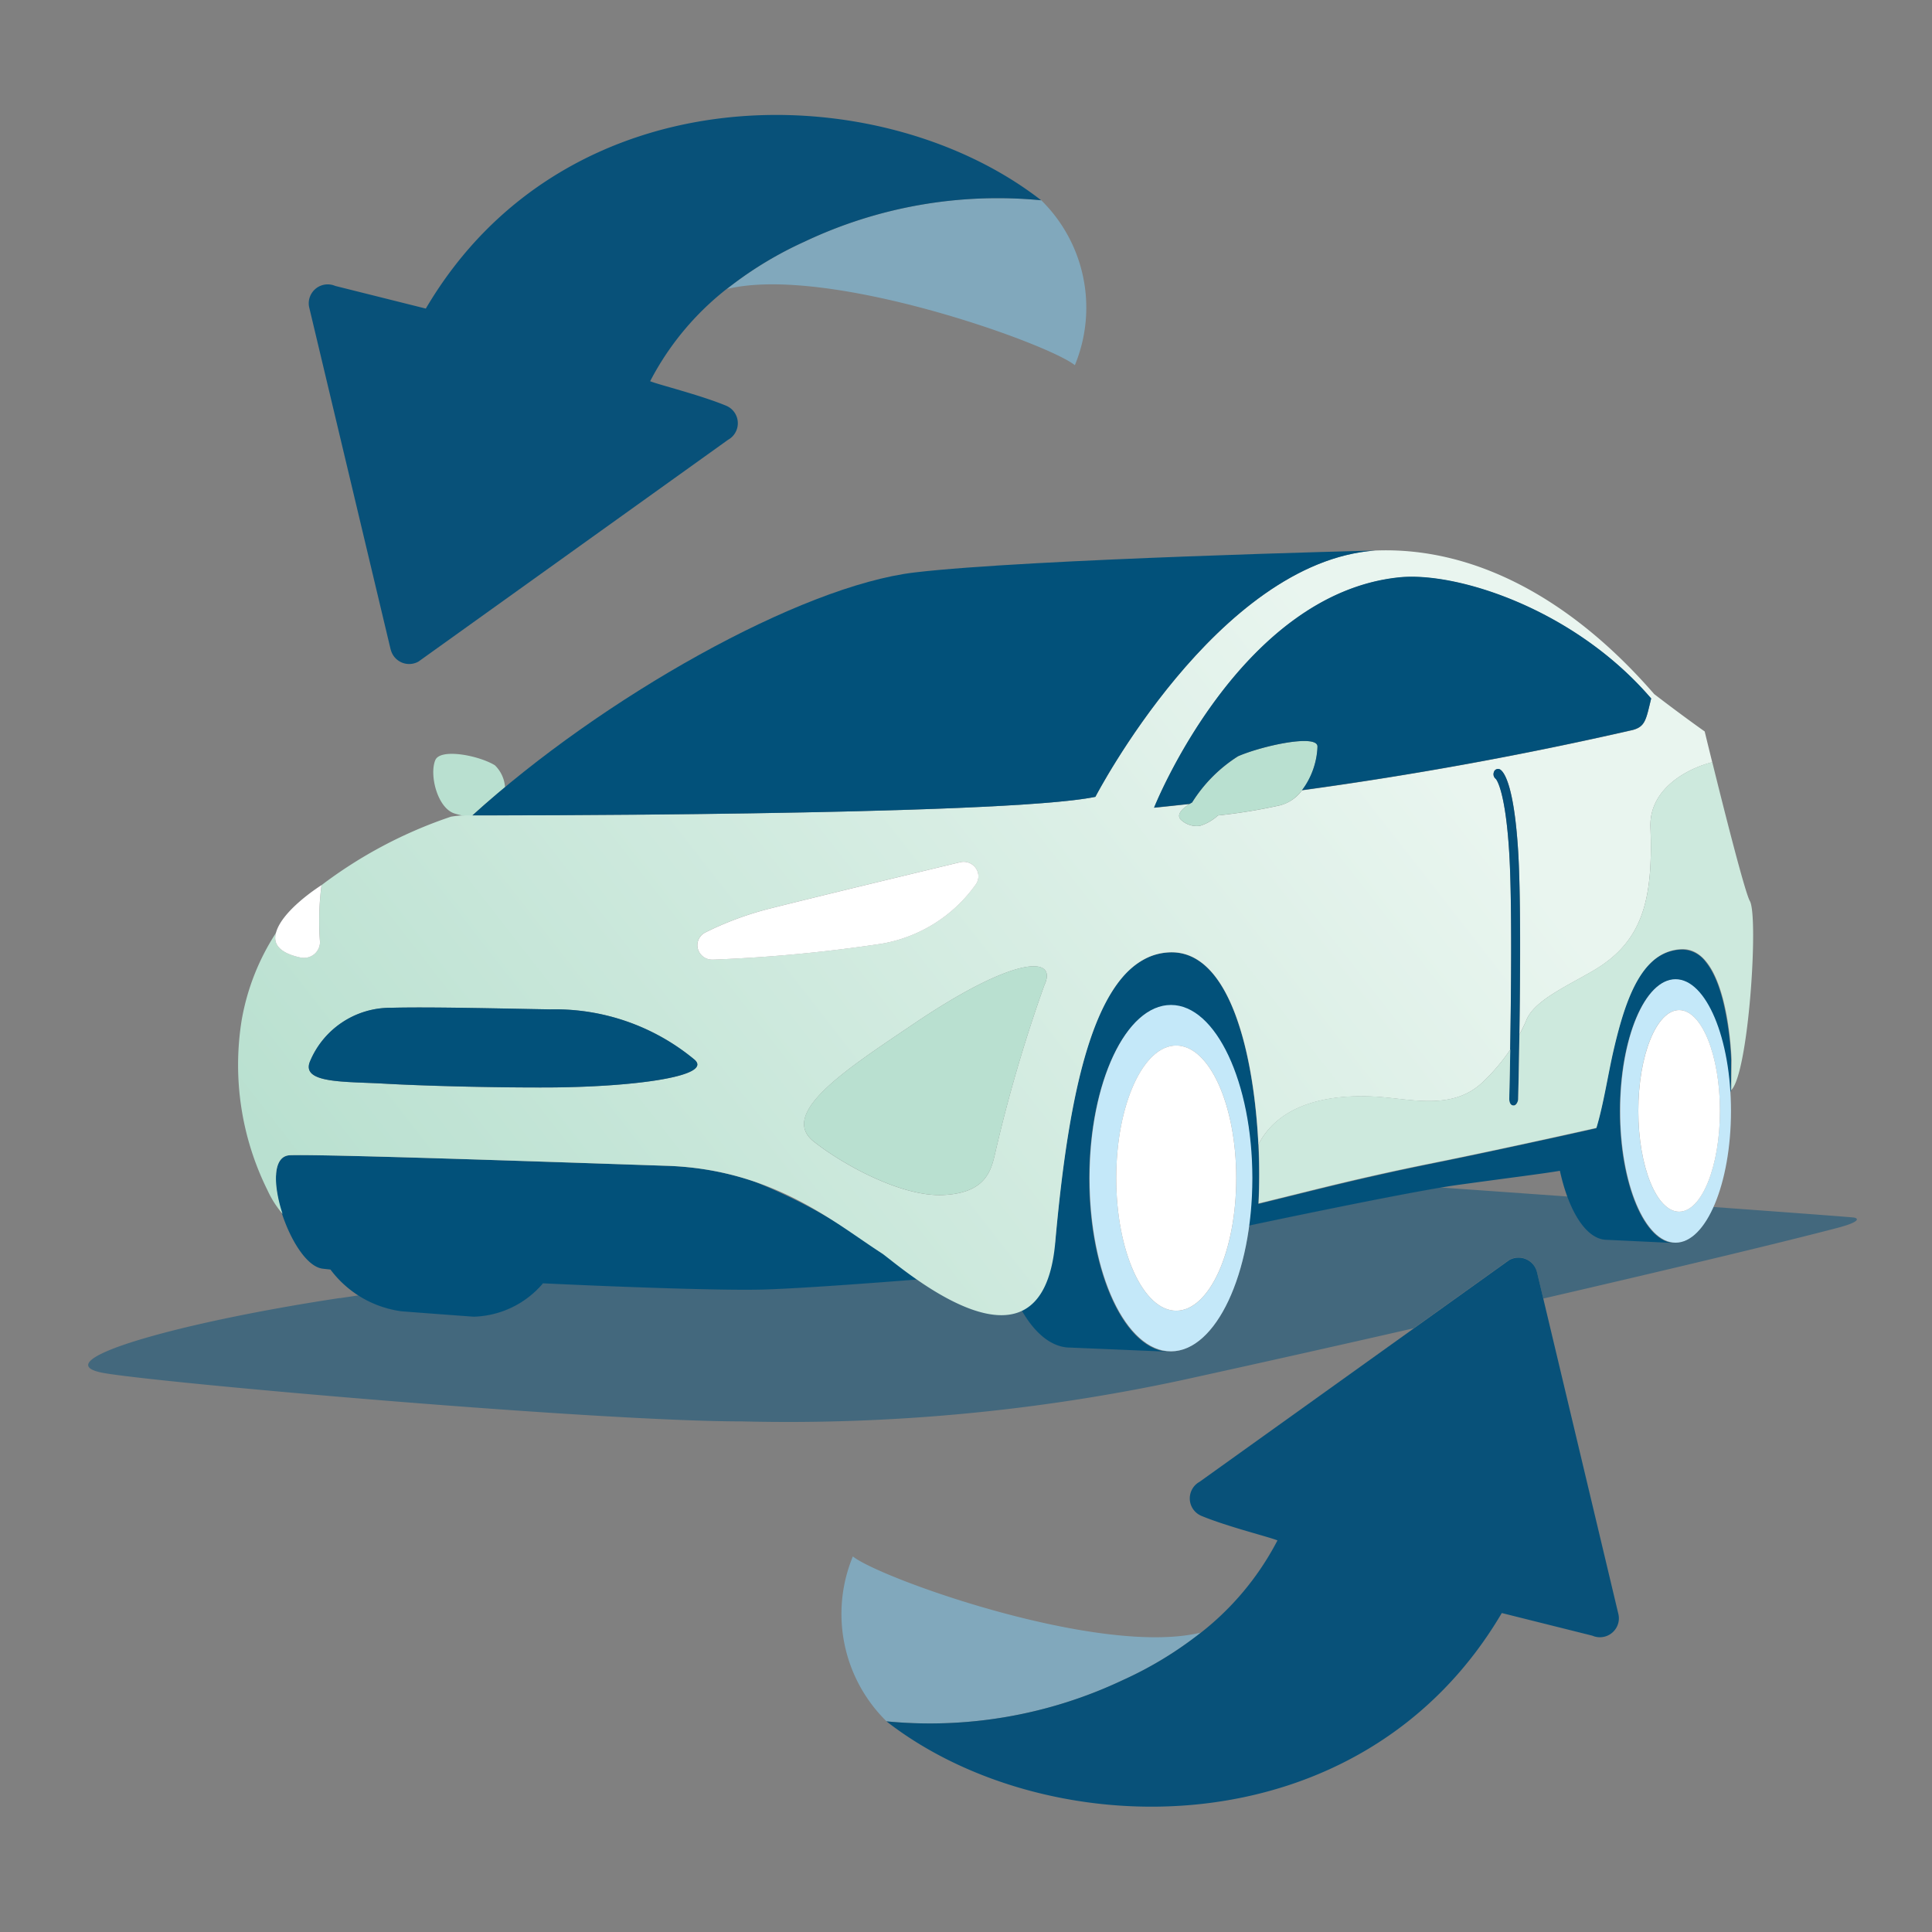
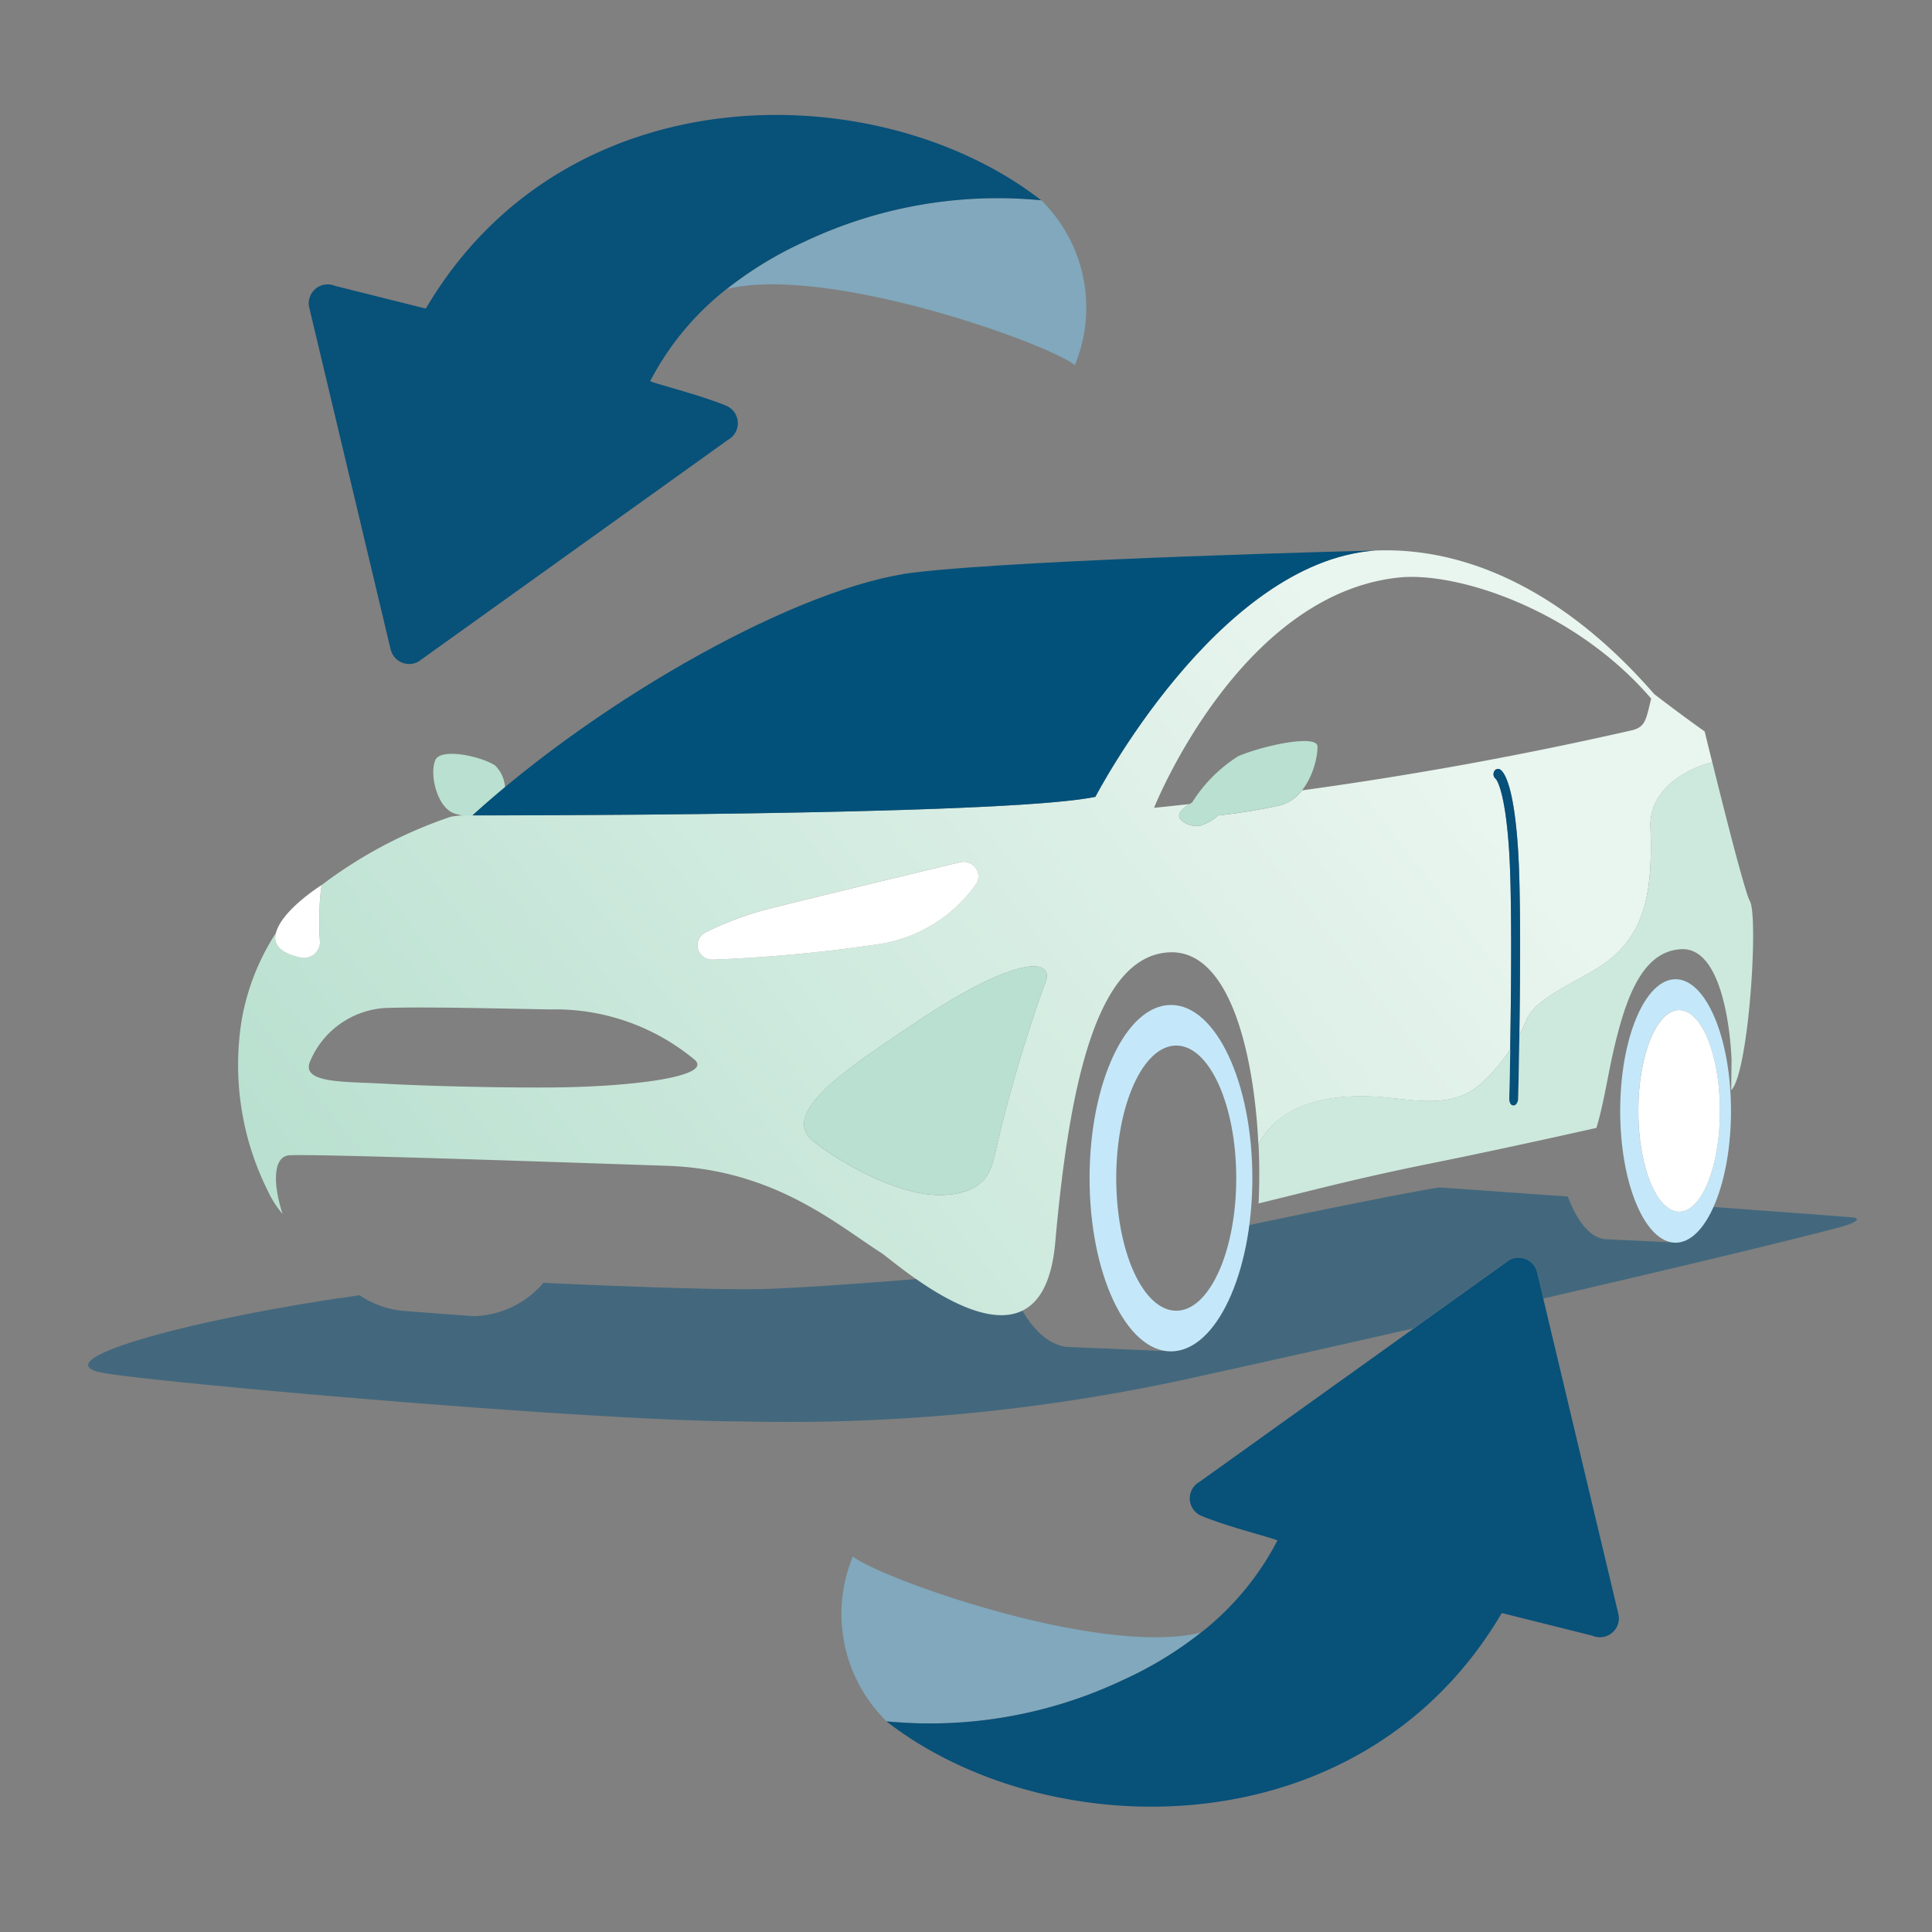
<svg xmlns="http://www.w3.org/2000/svg" width="110" height="110" viewBox="0 0 110 110">
  <rect x="0" y="0" width="110" height="110" fill="#808080" stroke="none" />
  <defs>
    <linearGradient id="kv3nkwpqda" x1=".019" y1=".825" x2=".889" y2=".5" gradientUnits="objectBoundingBox">
      <stop offset="0" stop-color="#b9e0d0" />
      <stop offset=".037" stop-color="#bbe1d1" />
      <stop offset="1" stop-color="#e9f5ef" />
    </linearGradient>
  </defs>
-   <path style="fill:none" d="M0 0h110v110H0z" />
+   <path style="fill:none" d="M0 0h110H0z" />
  <path d="m33.865 321.767 1.113-.165a5.422 5.422 0 0 0 2.405.883c.152.016 4.086.308 4.121.308a5.371 5.371 0 0 0 3.945-1.9c5.237.248 10.441.412 12.509.355 3.043-.084 10.394-.693 13.821-.987.8 2.585 2.15 4.29 3.687 4.291l5.712.24c2.122 0 3.907-3.042 4.456-7.185.1-.021 7.314-1.55 10.816-2.146l7.325.521c.555 1.494 1.355 2.434 2.246 2.434l3.886.183c.832 0 1.586-.771 2.149-2.022 4.348.315 7.607.558 7.993.6.227.027.51.215-.961.6-3.619.944-10.039 2.469-16.713 4.013l-.362-1.521a1.081 1.081 0 0 0-1.577-.679l-5.435 3.892a1581.328 1581.328 0 0 1-13.191 2.953 106.91 106.91 0 0 1-25.065 2.349c-8.144 0-32.545-2.131-36.244-2.74s3.7-2.823 13.36-4.284z" transform="translate(-14.51 -247.856)" style="opacity:.5;fill:#06507a" />
-   <path d="M52.823 265.122v-.071c0-.052.011-.1.017-.151 0-.024.006-.049.01-.072.008-.045.018-.088.029-.13.006-.024.011-.048.018-.071.011-.039.026-.074.039-.11l.026-.067a1.035 1.035 0 0 1 .05-.092c.012-.02.022-.041.035-.059a.75.75 0 0 1 .063-.075c.014-.016.027-.034.043-.048a.667.667 0 0 1 .078-.058.6.6 0 0 1 .05-.035.661.661 0 0 1 .1-.041c.017-.006.032-.015.05-.02a.8.8 0 0 1 .172-.026c.361-.016 1.232-.008 2.429.015.6.012 1.278.027 2.017.046 1.969.05 4.355.122 6.724.2l1.766.057 3.349.11 1.5.05.69.023 2.962.1a17.379 17.379 0 0 1 3.175.388 16.783 16.783 0 0 1 1.849.516 30.806 30.806 0 0 1 7.2 4.047.475.475 0 0 0 .115.047l.053.013c.037.009.076.017.121.024l.078.011c.047.006.1.011.152.016l.093.008.2.01h.91l.279-.008.141-.005.311-.014.13-.006.416-.023h.041l.494-.032.076-.005.433-.031.1-.008.425-.033.1-.008.47-.04h.036c1.946-.169 3.84-.383 4.494-.459l.237-.028h.006c.532-5.959 1.406-11.437 3.27-14.347q.127-.2.26-.381a4.442 4.442 0 0 1 1.839-1.55 3.307 3.307 0 0 1 1.115-.25 2.754 2.754 0 0 1 .767.067c1.217.284 2.131 1.4 2.8 2.957q.1.233.193.478a17.514 17.514 0 0 1 .735 2.6l.044.215c.1.494.183 1 .256 1.511l.04.288q.066.5.117 1.009a36.223 36.223 0 0 1 .173 2.995c0 .2.005.406.005.6 0 .558-.014 1.094-.039 1.6l.9-.221.162-.04.043-.011.958-.237.538-.133.169-.042 1.023-.251.048-.012c.348-.085.7-.169 1.052-.253l.031-.007c.356-.084.719-.169 1.092-.255l.03-.007.851-.192.035-.008.9-.2.076-.016.812-.172.226-.047c.313-.065.634-.132.972-.2l.732-.149.163-.034.581-.12.172-.035.7-.147.122-.026.6-.127.191-.041.507-.108.2-.043.655-.141.094-.02.548-.118.175-.038.451-.1.18-.039.469-.1.312-.068.249-.055.21-.046.213-.047c.939-.208 1.6-.355 1.788-.4.05-.166.1-.339.145-.517.185-.71.341-1.5.493-2.27.114-.577.225-1.143.344-1.656.472-2.029 1.061-3.923 2.1-4.946a2.606 2.606 0 0 1 1.736-.786 1.693 1.693 0 0 1 1.434.718 3.772 3.772 0 0 1 .429.683c.084.169.162.348.233.533q.053.139.1.283c.058.17.109.344.158.52l.034.125a17.462 17.462 0 0 1 .482 3.441l-.009.869-.009.86-.047.127c-.214-3.644-1.528-6.452-3.119-6.452-1.741 0-3.154 3.356-3.154 7.5s1.412 7.5 3.154 7.5l-3.886-.183c-1.161 0-2.169-1.593-2.68-3.931-1.059.18-2.842.393-5.841.809-2.789.387-11.758 2.289-11.868 2.312 0-.035.008-.071.013-.106l.024-.142-.007.012a20.466 20.466 0 0 0 .149-2.44c0-5.446-2.076-9.861-4.634-9.861s-4.634 4.415-4.634 9.861 2.075 9.861 4.634 9.861l-5.712-.24c-1.537 0-2.886-1.706-3.687-4.291-3.427.294-10.779.9-13.821.987-2.067.057-7.271-.107-12.509-.355a5.371 5.371 0 0 1-3.945 1.9c-.035 0-3.969-.292-4.121-.308a6.043 6.043 0 0 1-4.039-2.376c-.158-.017-.308-.033-.446-.05-.888-.106-1.8-1.578-2.3-3.086-.067-.2-.126-.4-.176-.605v-.008q-.036-.144-.066-.286v-.019q-.028-.134-.05-.265l-.006-.035a7.485 7.485 0 0 1-.035-.243l-.006-.045c-.009-.075-.015-.149-.021-.221v-.054c0-.067-.006-.133-.007-.2v-.064c0-.059 0-.116.006-.173z" transform="translate(-37.104 -198.221)" style="fill:#02517a" />
  <path d="M58.154 173.178a13.264 13.264 0 0 1 1.957-4.968 1.421 1.421 0 0 0-.041.18c-.091.729.684 1.068 1.426 1.225a.948.948 0 0 0 .265.018.905.905 0 0 0 .85-.962 15.949 15.949 0 0 1 .089-3.171l-.023.015a25.827 25.827 0 0 1 7.393-3.915 5.869 5.869 0 0 1 1.227-.073c.188 0 30.192.042 35.463-1.056 0 0 6.939-13.383 15.94-14.024 5.608-.227 11.144 2.724 15.876 8.173 1.663 1.277 2.875 2.128 2.875 2.128s.173.714.43 1.755c-1.274.308-3.6 1.434-3.519 3.7.157 4.134-.437 6.512-3.245 8.16-1.551.911-3.358 1.7-3.815 2.812-.119.288-.259.56-.4.83.05-3.3.083-7.992-.072-10.469-.247-3.962-.867-4.548-1.051-4.633a.247.247 0 0 0-.331.17.337.337 0 0 0 .112.38c.044.047.545.679.762 4.164.167 2.682.112 7.983.056 11.251a10.968 10.968 0 0 1-1.591 1.872c-1.745 1.63-4.113.907-6.145.8-1.676-.09-5.2 0-6.6 2.727-.248-5.127-1.611-11.116-5.085-10.943-4.212.21-5.71 7.861-6.484 16.528s-9.114 1.088-9.916.577c-2.559-1.631-6.119-4.761-12.223-4.952-3.094-.1-19.51-.682-21.438-.6-1 .044-.95 1.714-.414 3.342a5.721 5.721 0 0 1-.852-1.335 16.04 16.04 0 0 1-1.476-9.705zm53.97-12.3c-.274.169-.829.571-.493.9a1.311 1.311 0 0 0 1.077.346 2.718 2.718 0 0 0 1.034-.593 31.03 31.03 0 0 0 3.525-.574 2.273 2.273 0 0 0 1.257-.855q9.494-1.3 18.841-3.434c.713-.2.747-.6 1.039-1.79-4.382-5.106-11.087-7.236-14.359-6.894-9.112.948-13.944 13.111-13.944 13.111.676-.066 1.35-.141 2.025-.213zm-21.4 19.22c1.664 1.316 4.994 3.153 7.367 3.043s2.72-1.314 2.963-2.385a85.155 85.155 0 0 1 2.792-9.54c.818-1.727-1.694-1.714-7.491 2.22-3.555 2.411-7.695 5.028-5.629 6.664zm-5.74-10.36a86.525 86.525 0 0 0 9.62-.909 8.3 8.3 0 0 0 5.337-3.362.8.8 0 0 0 .131-.674.845.845 0 0 0-1.022-.6c-2.728.657-7.811 1.878-10.759 2.62a18.274 18.274 0 0 0-3.738 1.376.815.815 0 0 0-.455.771.834.834 0 0 0 .886.775zM66.227 176.8c2.2.126 6.043.23 9.256.22 4.942-.014 9.6-.64 8.436-1.6a12.422 12.422 0 0 0-8.2-2.846c-2.588-.042-6.909-.154-9.1-.09a4.962 4.962 0 0 0-4.575 3.059c-.516 1.254 1.985 1.132 4.186 1.258z" transform="translate(-44.393 -115.102)" style="fill:url(#kv3nkwpqda)" />
  <path d="M110.052 223.585h-.008c-.2 0-.251-.223-.247-.387 0-.1.251-10.023 0-14.046-.217-3.485-.718-4.117-.762-4.164a.337.337 0 0 1-.112-.38.247.247 0 0 1 .331-.171c.184.086.8.672 1.051 4.633.253 4.053 0 14.046 0 14.146 0 .161-.117.368-.254.368z" transform="translate(-23.871 -160.641)" style="fill:#06507a" />
  <path d="M380.436 203.934c-.208 0-.407 0-.592.009-.147-.041-.3-.074-.442-.12-.967-.318-1.432-2.194-1.087-3.032.285-.693 2.472-.274 3.394.289a1.928 1.928 0 0 1 .579 1.252 60.429 60.429 0 0 0-1.854 1.6z" transform="translate(-353.533 -157.509)" style="fill:#b9e0d0" />
  <path d="M47.088 224.429c1.393-2.73 4.919-2.817 6.6-2.727 2.033.108 4.4.832 6.145-.8a10.971 10.971 0 0 0 1.591-1.872 376.067 376.067 0 0 1-.057 2.795c0 .164.048.387.247.387h.008c.137 0 .25-.207.254-.368 0-.039.039-1.577.071-3.678a8.57 8.57 0 0 0 .4-.83c.457-1.108 2.265-1.9 3.815-2.812 2.808-1.649 3.4-4.026 3.245-8.16-.086-2.262 2.245-3.388 3.519-3.7.655 2.65 1.857 7.418 2.14 7.907.5.866-.059 9.777-1.061 10.77l.018-1.728s-.168-6.441-2.87-6.3c-2.22.115-3.154 2.781-3.84 5.732-.318 1.367-.578 3.113-.982 4.442-.567.128-5.1 1.149-9.315 2s-6.425 1.447-9.916 2.3l-.006.012a35.715 35.715 0 0 0 0-3.372z" transform="translate(24.564 -159.27)" style="fill:#cde9dd" />
  <path d="M248.126 257.884c.818-1.727-1.694-1.714-7.491 2.22-3.555 2.412-7.7 5.029-5.629 6.662 1.663 1.316 4.994 3.153 7.367 3.043s2.72-1.314 2.963-2.385a85.116 85.116 0 0 1 2.792-9.54" transform="translate(-188.673 -201.772)" style="fill:#b9e0d0" />
-   <path d="M331.81 267.734c2.2-.065 6.516.047 9.1.089a12.422 12.422 0 0 1 8.2 2.846c1.165.964-3.494 1.59-8.436 1.6-3.212.009-7.055-.095-9.256-.22s-4.7 0-4.185-1.258a4.962 4.962 0 0 1 4.575-3.06" transform="translate(-309.587 -210.354)" style="fill:#02517a" />
  <path d="M198.711 146.491s-19.729.48-26.233 1.249-17.794 7.121-25.174 13.831c0 0 30.18.046 35.467-1.056 0 0 6.939-13.383 15.94-14.024z" transform="translate(-120.404 -115.147)" style="fill:#02517a" />
  <path d="M277.537 234.648a.834.834 0 0 1-.886-.775.815.815 0 0 1 .455-.771 18.277 18.277 0 0 1 3.738-1.376c2.947-.741 8.031-1.963 10.759-2.62a.845.845 0 0 1 1.022.6.8.8 0 0 1-.131.674 8.3 8.3 0 0 1-5.337 3.362 86.517 86.517 0 0 1-9.62.909m-22.376-1.066a.905.905 0 0 1-.85.962.947.947 0 0 1-.265-.018c-.742-.158-1.517-.5-1.426-1.226.175-1.362 2.628-2.894 2.628-2.894a15.963 15.963 0 0 0-.091 3.175" transform="translate(-236.943 -180.013)" style="fill:#fff" />
  <path d="M166.011 197.9a8.36 8.36 0 0 0-2.614 2.631s-1.069.555-.633.977a1.311 1.311 0 0 0 1.077.346 2.716 2.716 0 0 0 1.034-.593 31.017 31.017 0 0 0 3.525-.574c1.481-.343 2.148-2.345 2.139-3.348-.007-.717-3.11-.054-4.524.556" transform="translate(-95.526 -154.836)" style="fill:#b9e0d0" />
-   <path d="M83.444 163.126c-.007-.717-3.11-.054-4.524.556a8.358 8.358 0 0 0-2.614 2.631s-.058.031-.14.081c-.675.072-1.349.147-2.025.213 0 0 4.832-12.162 13.944-13.111 3.271-.342 9.976 1.788 14.359 6.894-.292 1.193-.326 1.591-1.039 1.789q-9.336 2.138-18.841 3.434a4.4 4.4 0 0 0 .88-2.487z" transform="translate(-8.433 -120.625)" style="fill:#02517a" />
  <path d="M56.112 260.229c1.741 0 3.154 3.357 3.154 7.5s-1.412 7.5-3.154 7.5-3.154-3.356-3.154-7.5 1.413-7.5 3.154-7.5zm.2 13.235c1.283 0 2.324-2.57 2.324-5.74s-1.041-5.74-2.324-5.74-2.324 2.57-2.324 5.74 1.044 5.741 2.328 5.741z" transform="translate(39.289 -204.476)" style="fill:#c4e8f9" />
  <path d="M55.877 274.152c0 3.17 1.041 5.74 2.324 5.74s2.324-2.57 2.324-5.74-1.041-5.74-2.324-5.74-2.324 2.57-2.324 5.74" transform="translate(37.403 -210.903)" style="fill:#fff" />
  <path d="M184.574 267.05c2.558 0 4.634 4.415 4.634 9.861s-2.075 9.861-4.634 9.861-4.634-4.415-4.634-9.861 2.075-9.861 4.634-9.861zm.3 17.41c1.886 0 3.417-3.38 3.417-7.549s-1.53-7.55-3.417-7.55-3.416 3.38-3.416 7.55 1.529 7.548 3.416 7.548z" transform="translate(-117.904 -209.832)" style="fill:#c4e8f9" />
-   <path d="M184.214 285.366c0 4.169 1.53 7.549 3.416 7.549s3.417-3.38 3.417-7.549-1.53-7.55-3.417-7.55-3.416 3.38-3.416 7.55" transform="translate(-120.661 -218.288)" style="fill:#fff" />
  <g>
    <path d="M224.273 57.813a21.313 21.313 0 0 1 4.088-2.426 25.673 25.673 0 0 1 13.453-2.346 8.569 8.569 0 0 1 1.913 9.389c-1.553-1.248-14.051-5.724-19.8-4.34.117-.09.229-.183.346-.277z" transform="translate(-182.529 -41.638)" style="fill:#81a8bc" />
    <path d="m240.6 61.37-4.631-19.453a1.065 1.065 0 0 1 .052-.687 1.081 1.081 0 0 1 1.424-.569l5.155 1.289c8.021-13.627 25.874-13.3 35.036-6.166a25.672 25.672 0 0 0-13.453 2.346 21.312 21.312 0 0 0-4.088 2.426 16.087 16.087 0 0 0-4.722 5.529c.4.178 2.868.787 4.336 1.4a1.078 1.078 0 0 1 .565 1.425 1.065 1.065 0 0 1-.464.51l-17.629 12.629a1.081 1.081 0 0 1-1.577-.679z" transform="translate(-218.356 -24.381)" style="fill:#085179" />
    <g>
      <path data-name="Arrow_Shade" d="M194.347 413.358c1.553 1.248 14.051 5.724 19.8 4.339-.112.092-.224.184-.342.277a21.314 21.314 0 0 1-4.088 2.426 25.672 25.672 0 0 1-13.453 2.346 8.569 8.569 0 0 1-1.917-9.388z" transform="translate(-145.789 -324.741)" style="fill:#81a8bc" />
      <path data-name="Arrow" d="m119.731 334.892 4.631 19.453a1.065 1.065 0 0 1-.052.687 1.081 1.081 0 0 1-1.424.569l-5.156-1.289c-8.021 13.627-25.874 13.3-35.036 6.166a25.672 25.672 0 0 0 13.453-2.346 21.312 21.312 0 0 0 4.088-2.426 16.089 16.089 0 0 0 4.722-5.529c-.4-.178-2.868-.787-4.336-1.4a1.078 1.078 0 0 1-.565-1.425 1.064 1.064 0 0 1 .464-.51l17.634-12.627a1.081 1.081 0 0 1 1.577.679z" transform="translate(-32.224 -262.472)" style="fill:#085179" />
    </g>
  </g>
</svg>